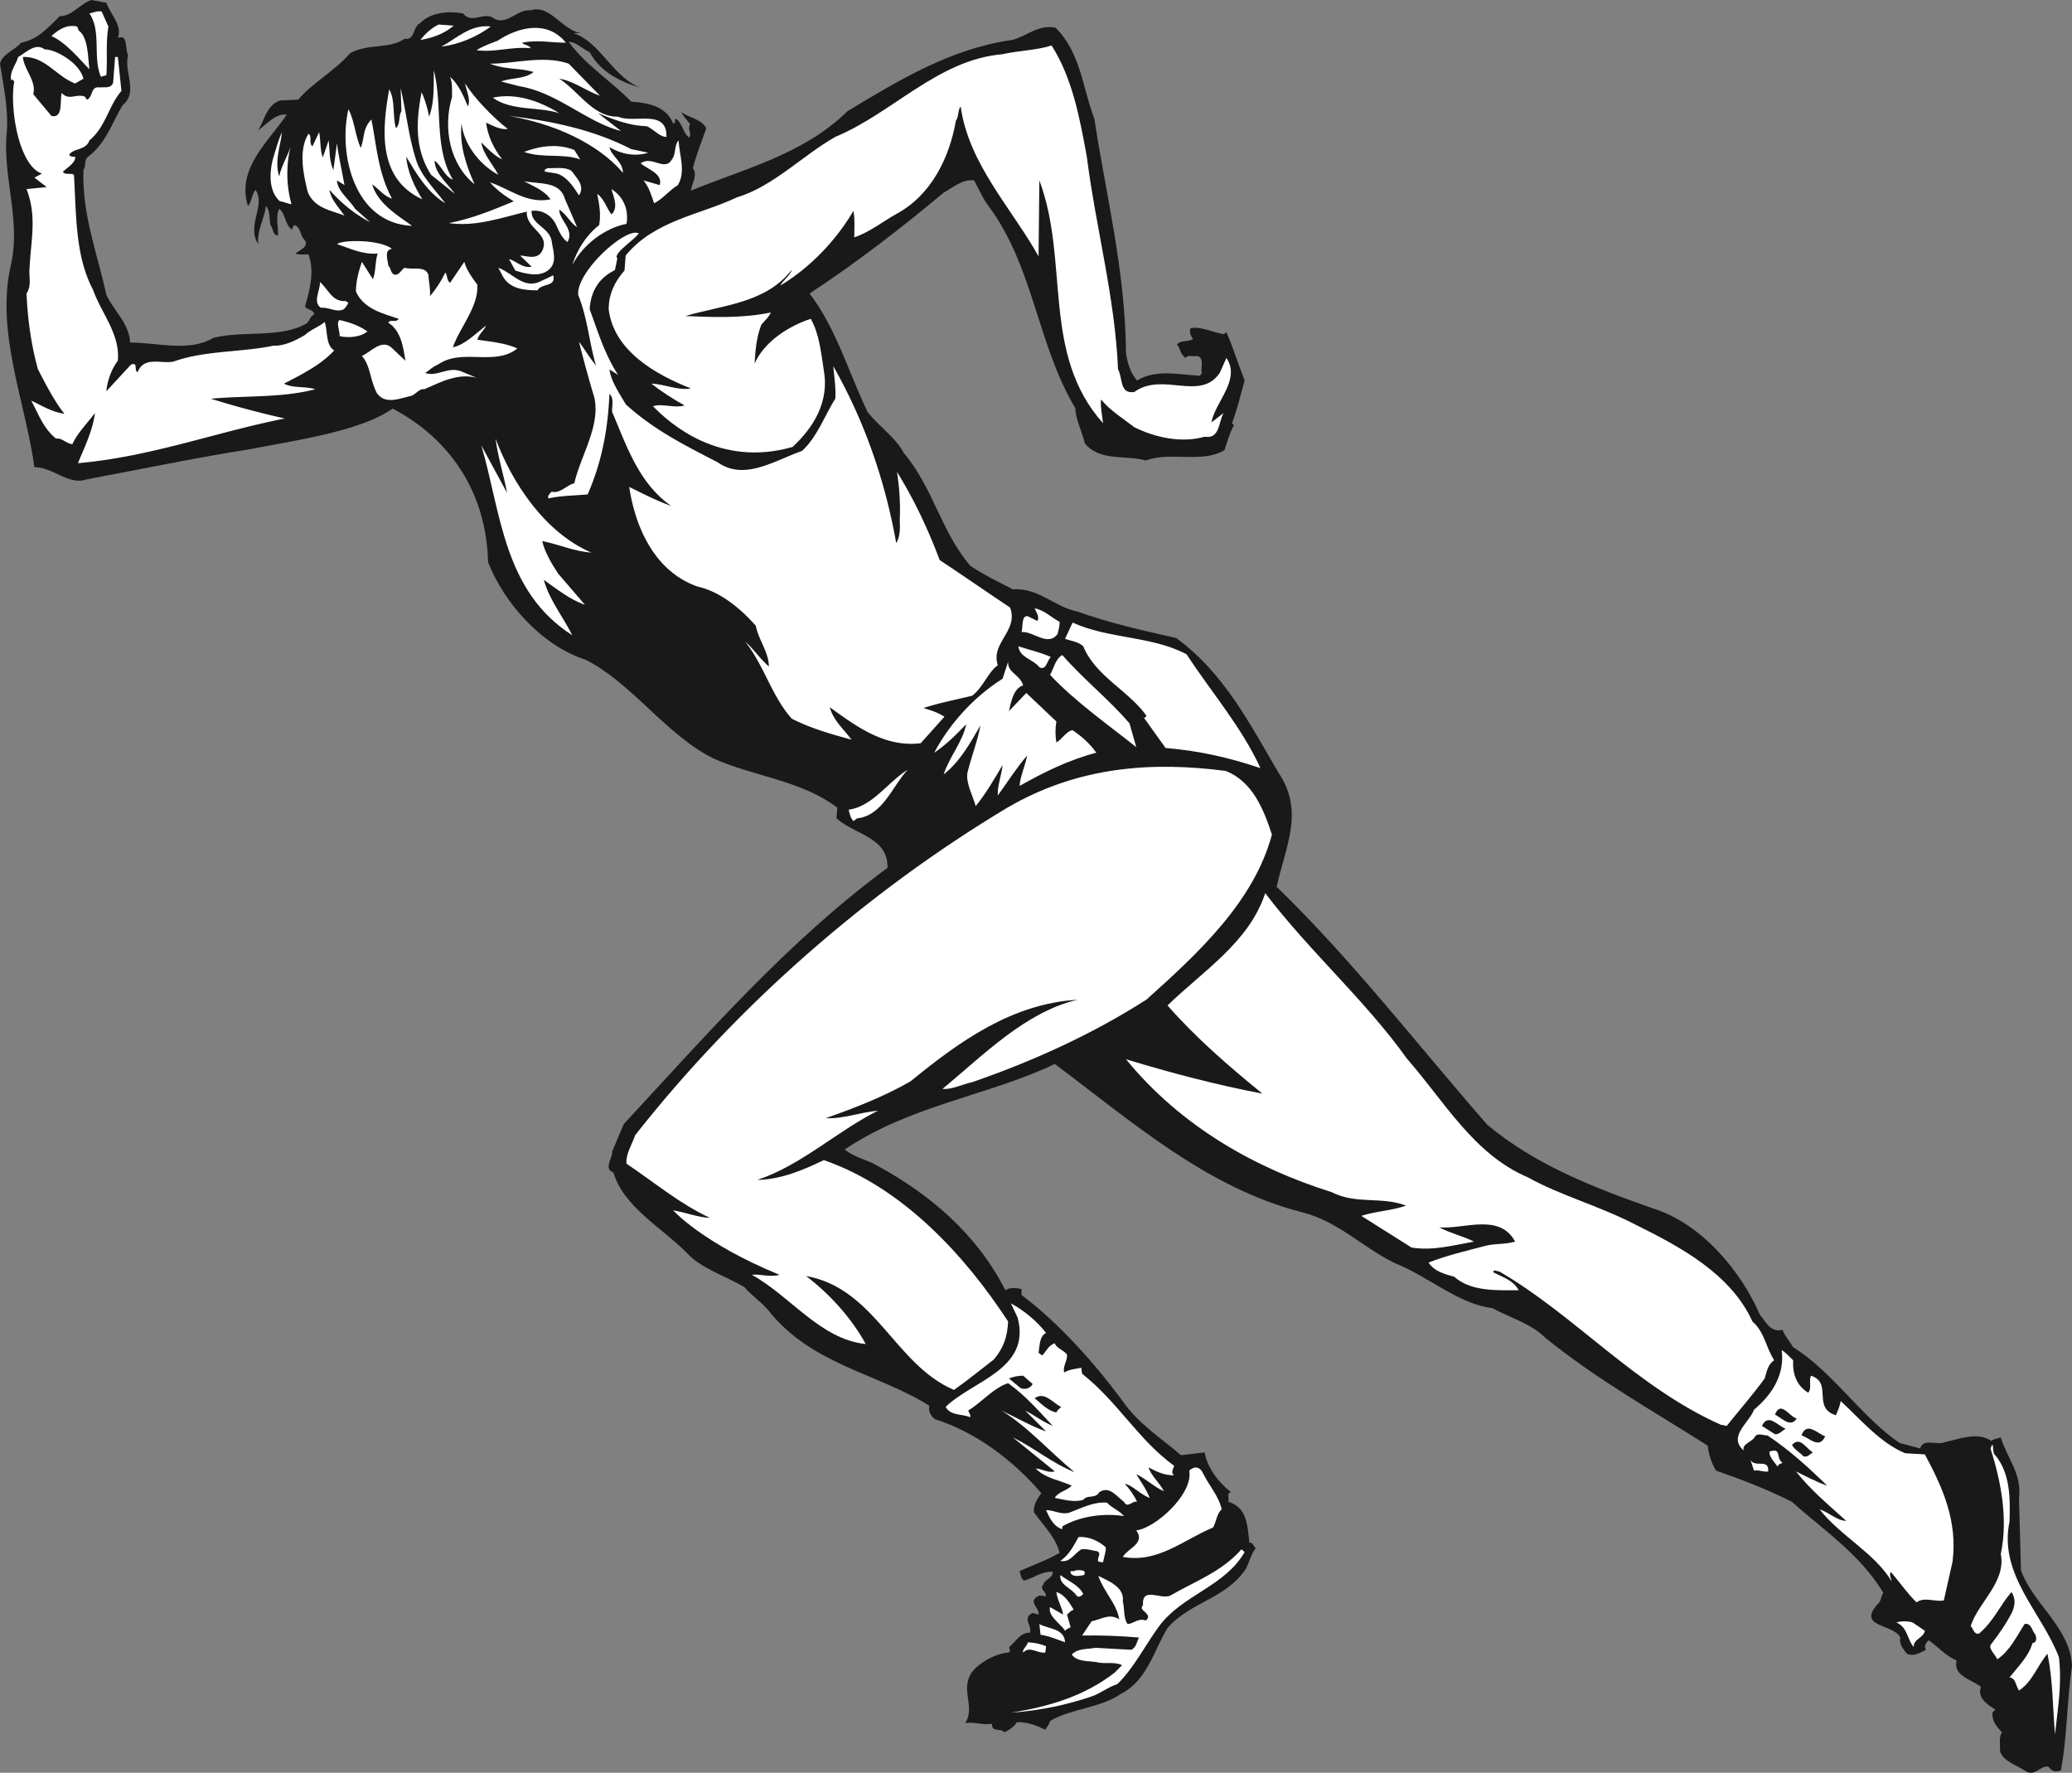
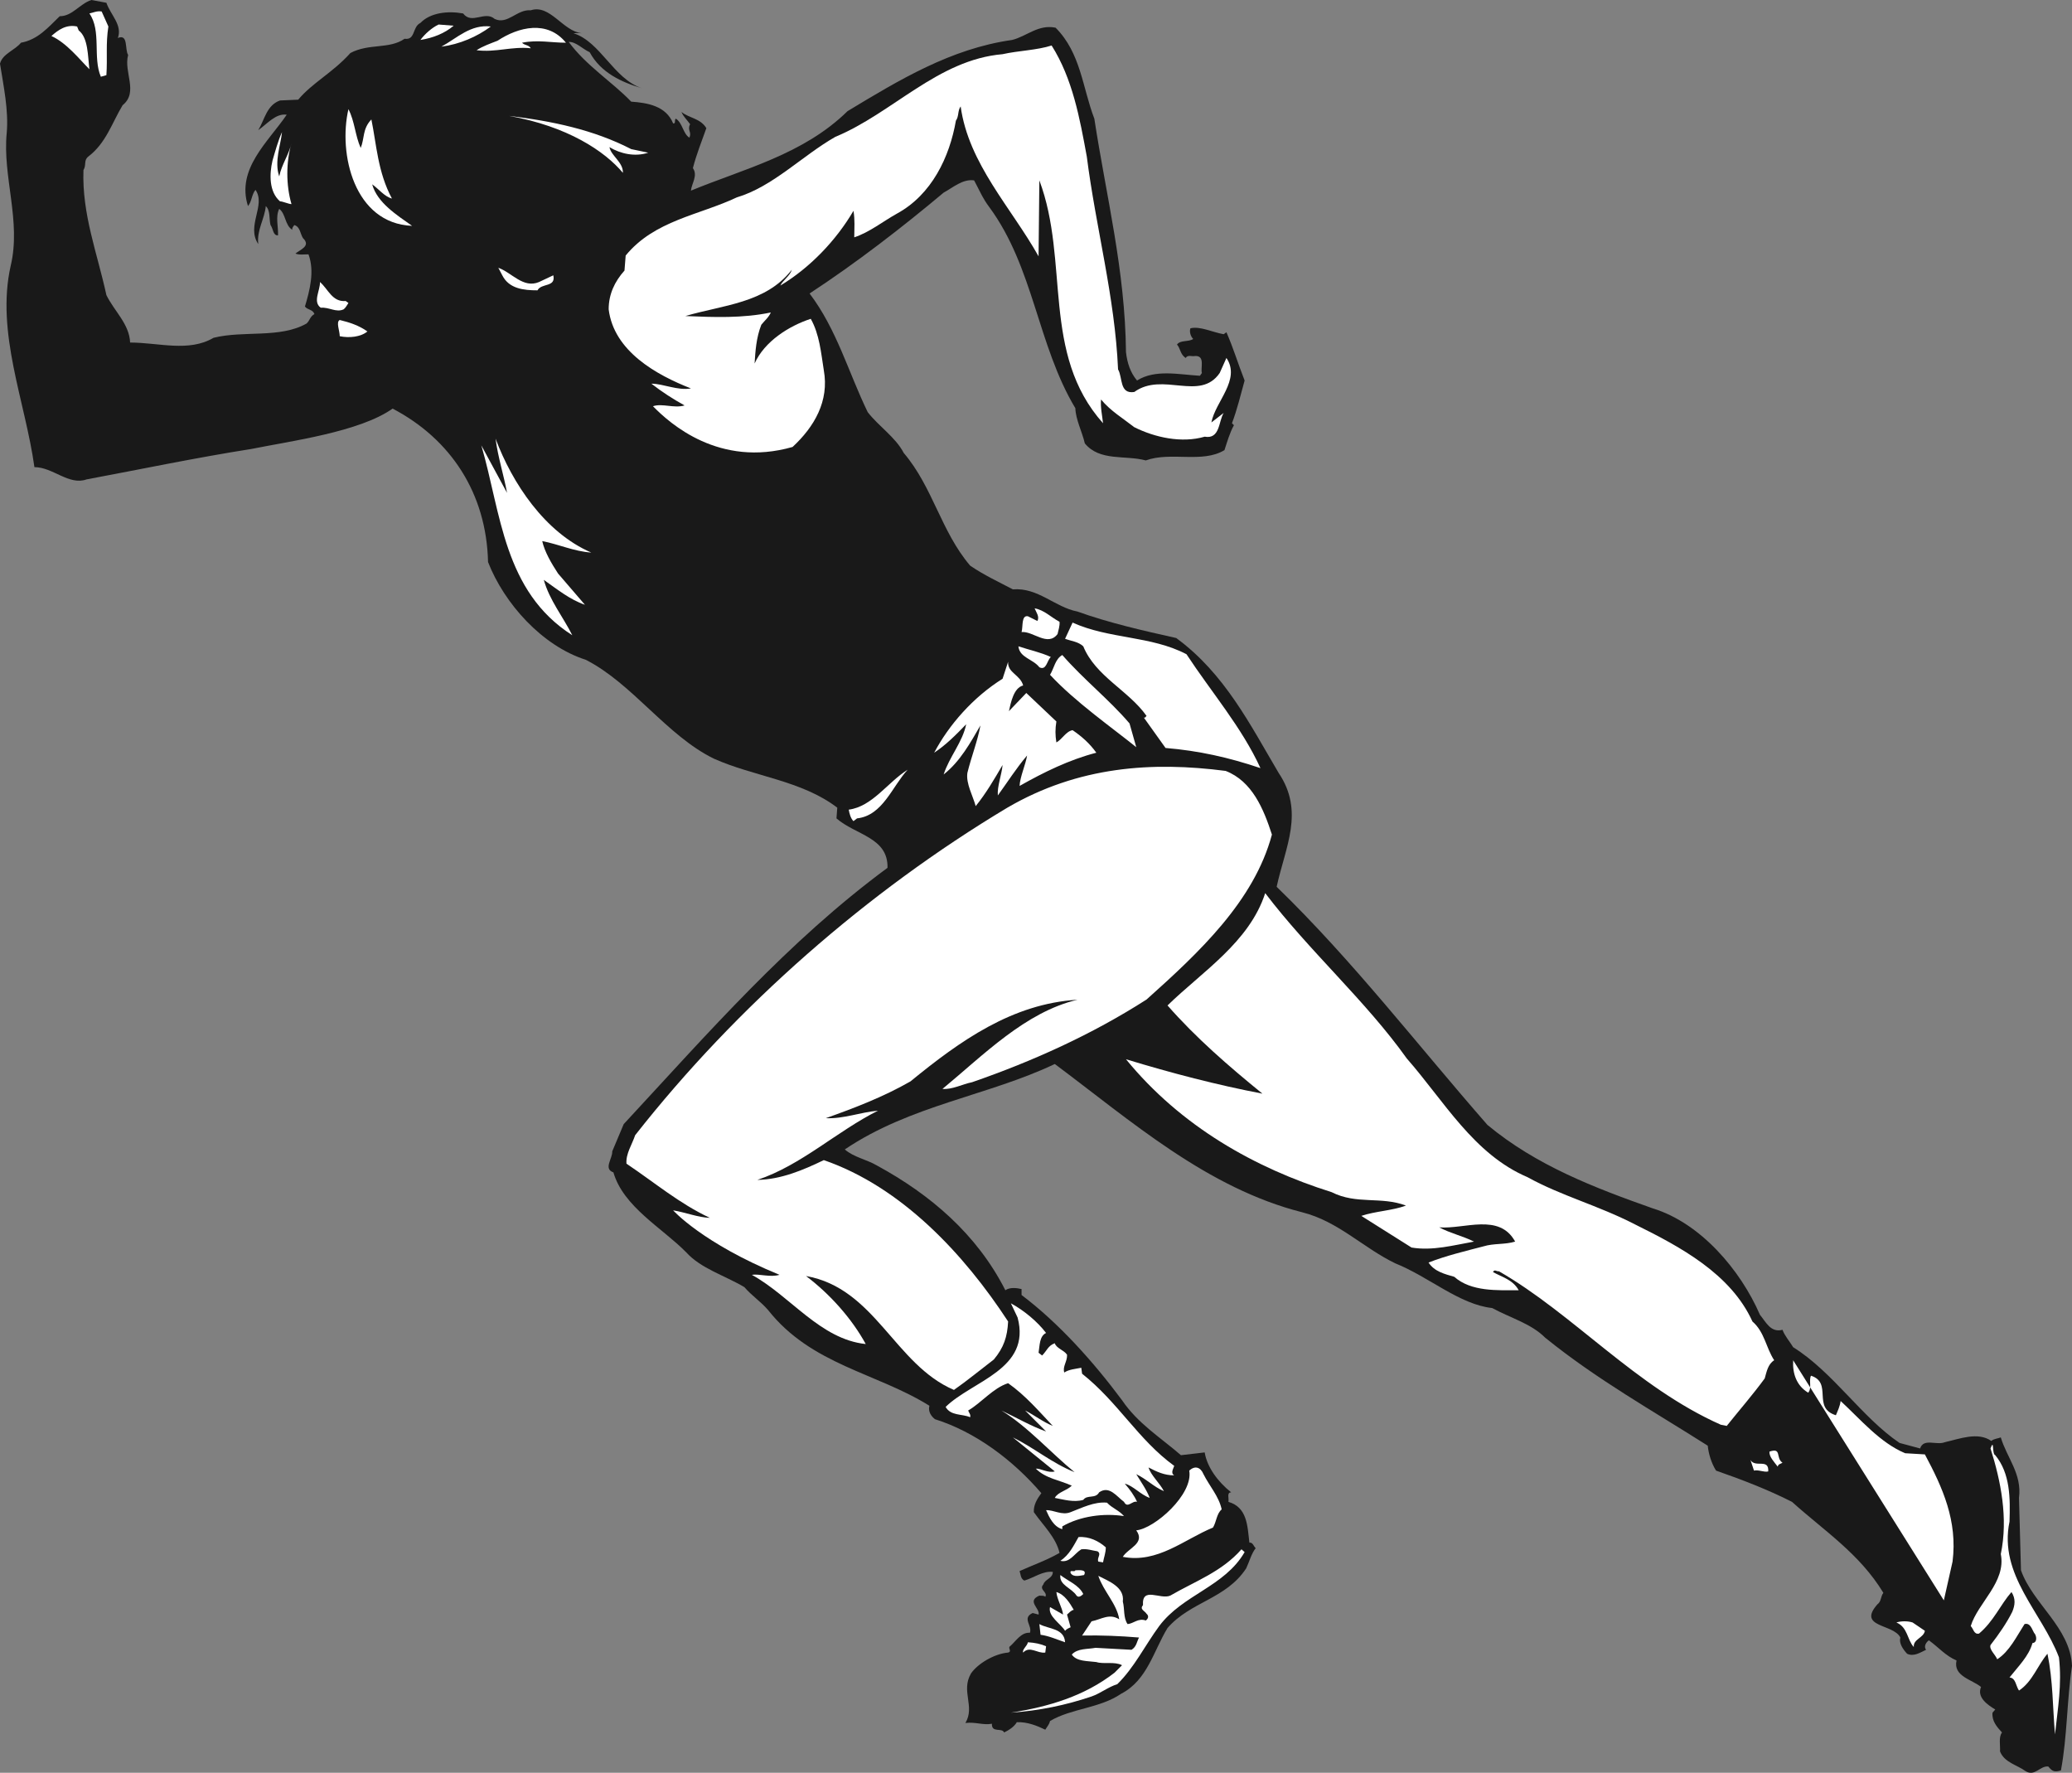
<svg xmlns="http://www.w3.org/2000/svg" width="523.902" height="448.194">
  <rect width="100%" height="100%" fill="#808080" stroke="none" />
  <path fill="#191919" d="M99.27 103.3c-8.301 5.9-25.77 8.2-35.668 10.2-14 2.2-27.801 5.102-41.7 7.7-4.5 1.6-8.5-3.098-13.199-3.098-2.3-16.602-9.8-34-6-50.903 2.7-11.297-2.101-22.597-1-33.597.5-5.7-.8-11.801-1.703-17.5.602-2.5 3.8-3.403 5.3-5.301C9.603 10 12.103 7 15.103 4.1c3.199 0 5-3.101 8-4.101l3.8.7c1 3 4.098 5.6 2.899 8.902C32.5 8.5 31.5 12.5 32.402 13.902c-1.199 4.297 2.7 9.399-1.402 12.7-2.7 4.5-4.2 9.597-8.7 13-1.198 1-.398 2.097-1.198 3.398-.399 11.2 3.5 21 5.8 31.602 2 4.097 5.801 7.3 6 12 7.2 0 14.801 2.5 21.098-1.2 7.602-1.902 16.8.2 23.5-3.601.902-.801.8-1.7 2-2.399-.398-1.203-1.7-1-2.398-1.902 1.199-4 2.5-8.898.898-13.2-1.098 0-2.398.2-3.297-.198 1.2-1 4-1.903 1.899-3.903-.7-1.097-.7-2.898-2.2-3.297-.199.399-.601.598-.5 1.2-1.902-1.2-1.601-4-3.3-5.301-1 2-.2 4.5-.301 6.699-1.301.102-1.2-1.7-1.899-2.598-.402-1.601 0-3.703-1.199-4.8-.3 3.3-2.3 6-1.902 9.597-3.098-4.597 2-9.797-.7-13.699-1 1.2-.898 2.902-1.898 4.102-3-9.403 5.098-16.2 9.797-23.102-2.797-.398-4.898 2.3-7.2 3.902 1.602-2.601 2.102-6.3 5.5-7.5l4.602-.203c3.598-4.297 8.7-6.797 13.2-11.797 4.699-2.5 9.8-.902 13.699-3.601 2.8.398 1.902-3 4-4 2.5-2.602 6.902-3.102 10.8-2.399 2.2 2.899 5.5-.8 8 1.399 3.301 1.5 5.602-2.5 9.102-2.2 4.899-1.601 8.098 5.301 12.899 5.801-.7 0-1.25-.101-2.102 0 6.902 2.2 10.102 11.5 17.3 13.899-5.097-1.5-10.398-3.899-13.198-9.102-1.801-.797-3.5-2.699-5.301-2.597 4.402 6 11 10.097 15.8 15.097 4.2.301 8.801 1.102 10.602 5.5.797.102.2-.898.7-1.199 1.699 1.102 1.8 3.8 3.398 4.8.699-1.398-.598-1.898.199-3.398-.7-1-1.7-1.902-2.2-3.101 2 1.601 4.802 1.601 6.302 4.101-1.2 3.399-2.5 6.598-3.399 10.098 1.297 1.902-.3 3.8-.5 5.7 13.297-5.5 28.399-9.098 39.598-20.098 13.101-7.903 26.101-15.801 41.601-18 3.7-.903 6.598-4 11-3.102 6.399 6.402 6.801 15.2 9.801 23 3 19.602 7.797 38.3 8 59 .297 2.7 1.098 5.2 2.797 7.2 4.602-2.9 10.602-1.5 15.902-1.2l.5-.7c-.402-1.198.899-4.398-1.699-4.3-.8.2-1.902-.398-2.402.5-1.399-.898-1.301-2.398-2.2-3.398.899-1.2 2.899-.602 4.102-1.403-.703-.699-1-1.898-.703-2.699 2.402-.598 5.602 1 8.402 1.5l.7-.5c1.8 4.102 2.8 7.602 4.601 12.2-1 3.6-1.902 7.402-3.203 10.8l.5.5c-1.098 2-1.7 4.2-2.398 6.3-5.602 3.4-13.5.302-19.899 2.602-5.203-1.402-11.601.297-15.402-4.3-.7-3-2.301-6-2.399-8.903-9.601-16-10.5-35.597-21.8-50.898-1.602-2.102-2.602-4.5-3.801-6.7-2.899-.402-5.301 1.801-7.7 3.098-10.5 8.801-22 17.703-33.898 25.5 6.899 9.102 9.797 19.903 14.7 30 2.699 3.5 7.097 6.403 9.097 10.301 7.402 8.7 9.402 19.8 16.8 28.5 3.5 2.402 7.2 4.102 10.802 6 6.398-.5 10.601 4.5 16.3 5.602 8.098 2.898 16.5 4.8 25 6.699 12.301 9 18.801 22.101 25.899 34.101 6.601 9.797 1.699 18.7-.5 28.797 19.3 18.703 35.699 40.102 53.3 60.203 12.399 10.297 27.102 15.899 41.801 21.098 12.098 3.7 22.2 15.602 27.098 26.902 1.5 1.797 2.703 4.598 5.703 3.797.598 1.602 1.797 2.903 2.7 4.403 10.097 6.3 17.3 17.699 26.898 24.199l5.199 1.398c.902-2.699 4.102-.699 6.3-1.597 3.602-.801 8.302-2.7 11.7-.301.703-.602 1.703-.602 2.402-.899 1.5 5.098 5.399 9.2 4.598 15.297L511 397c3 8.5 12.5 14.5 12.902 24.2-1.3 8.6-1.199 17.902-2.8 26.402-1.7.5-2.2.199-3.2-1-2.101-.2-3.402 2.597-5.699 1.199-2.203-1.602-5.402-2.2-6.5-5 .098-1.602-.402-3.602.5-4.801-1.3-1.398-2.601-2.898-2.402-5l.699-.8c-2-1.2-4.7-3.098-3.598-5.7-2.3-1.898-7.101-2.7-6.199-6.7-2.8-1.198-4.5-3.3-7-5.1-.8.6-1.3 1.6-.703 2.402-1.5.699-3.098 1.8-4.797 1-1.101-1.2-2.101-2.7-1.703-4.102-1.7-3.5-11-2.5-5.797-8.398 1-.7.797-2 1.5-2.903-6-9.898-15-15.699-23.101-23-6.102-3.097-12.602-5.597-19.2-7.898-1.199-1.899-1.902-4.301-2.101-6.301-14-8.898-28-16.7-41.098-27.3-3.601-3.598-8.601-4.9-13.402-7.5-8.301-.9-16-7.9-24.5-11.298-8.098-3.902-14.399-10.601-23.5-12.902-24.098-6.098-43.301-23.098-62.598-37.5-16.8 8-36.5 10.402-53.101 21.602 2.3 2 5.5 2.5 8.199 4.097C235.203 302 247 312 254.203 326.2c1.098-.797 2.899-.597 4.098-.297v1.5c9.402 7.098 18.101 16.797 25.402 26.598 4 5.902 9.7 9.402 14.899 13.902l6-.703c.601 3.703 3.3 7.403 6.699 10.102-1.2 0-.5 1.5-.7 2.398 4.801 1.403 4.801 6.102 5.301 10.301.899-.098 1.098 1 1.598 1.402-1.098 1.399-1.598 3.399-2.398 5.098-5.102 7.8-14.102 8.402-19.899 15.102-3.5 5.699-5.101 13.199-11.703 16.597-5.398 3.703-12.598 3.703-18 6.903-.2.898-.797 1.5-1.2 2.199-2.097-1-4.5-2-7.198-1.899-.7 1.2-2 2-3.2 2.598-.601-1.3-3.199.2-3.101-2.2-2.301.4-4.098-.5-6.7-.198 2.5-4.2-1.199-8 1.399-12.5 1.703-2.5 5.902-5 9.402-5.301 1.098-.301-.199-1.2.5-1.602 1.399-1.199 2.801-3.597 5-3.398.7-1.801-2.101-3.7.7-5l1.5.398c.398-1.597-3.102-3.398.199-4.797.5.098 1.101-.101 1.5.297.699-1.199-1.7-1.797-.5-3.097.402-1.403 2.402-1.5 2.402-3.2-2.5-.3-4.8 1.5-7.203 2.2-1-.5-.898-1.602-1.2-2.403 3.302-1.5 6.802-2.699 10.102-4.597-.902-3.903-4.101-6.903-6.5-10.301-.101-1.801.801-3.301 1.899-4.801-7.2-8.398-16.7-15.5-26.899-18.7-.902-.698-1.8-1.898-1.402-3.398-13.5-8.402-29.797-10.3-40.797-24.203-1.902-2.199-4.101-3.597-6-5.797-5.101-3-11-4.703-14.703-8.8-6-6.102-15.898-11.5-18.398-20.2-2.602-.902-.2-3.5-.301-5.3 1-2.301 1.902-4.602 2.902-6.903 21.598-23.297 41.5-46.199 66.7-64.797.199-7.703-8.102-8.3-12.903-12.5l.203-2.703c-9-6.898-21.203-7.898-31.203-12.398-11.898-5.801-20.598-19-32.398-25-11-3.5-20.602-14.2-24.7-24.7C123 124.7 113.97 111 99.27 103.302" />
  <path fill="#fff" d="M27.402 6.7c-.699 4.5-.199 7.8-.5 12.3l-1.402.402c-2.098-4.902.203-11.601-2.898-16 1-.203 1.898-.703 3.101-.5l1.7 3.797m87.3-.199c-2.203 1.902-5.203 3.102-8.402 3.602 1.101-1.5 2.902-3.102 4.601-3.903l3.801.301M19.902 7.7c2.399 1.8 2.301 6.5 2.7 9.8C20 14.902 16.902 10.902 13 9.102c1.703-1.5 3.703-3 6.5-2.403l.402 1m104.2-.999c-3.5 2.6-7.899 4.5-12.5 5.1 4-2.198 7.398-5.698 12.5-5.1m19 4.1c-3.801 0-7.102-.8-11.102 0 .602.7 1.703.5 2.203 1.4-4.902-.5-8.8 1.1-13.703.5 1.5-1 3.5-1.7 5.3-2.4 5.302-3.5 12.602-5.3 17.302.5m15.101 53.802c7.297-8.903 18.598-10.2 28.098-14.7 9.101-2.703 16.5-10.5 24.902-15.3 14.5-6 25.899-19.5 42.297-20.903 4-.898 8.703-1 12.402-2.199 5.301 8.402 7.098 18.3 8.899 28.102 2.3 18.097 7.101 35.398 7.902 53.8 1.2 2 .297 6.297 4.098 5.7 7.199-5.2 16.601 2.5 21.601-4.801l1.7-3.801c3.699 5.5-2.801 11-3.801 16.3l3.101-2.398c-1.3 2.098-.902 6.7-4.8 6-5.801 1.7-12.602.2-17.801-2.402-2.801-2.2-6-4.098-8.399-7-.199 1.902.301 4.102.5 6-15.699-17.598-8.402-40.898-16.101-61.398l-.2 19.199c-6.898-12.301-17.699-23.399-19.699-37.899-.8 1.098-.402 2.5-1.199 3.598-1.601 9.2-6.101 18.7-14.902 23.5-3.598 2-6.899 4.7-10.801 6 0-2.5.203-4.3-.2-6.7-4.398 7.5-11 14.4-18.5 18.9.7-1.4 2.5-2.5 2.903-4-6.601 8.5-17.5 8.902-26.902 11.702 7.199.297 14.402.598 21.601-.902-.5 1.2-1.601 2.102-2.402 3.102-1.297 3.3-1.5 6.699-1.7 9.8 2.5-5.601 8.7-9.5 14.2-11.3 2.203 3.898 2.602 8.597 3.3 13 1.403 7.8-2.398 14.3-7.898 19.398-18.55 5.3-31.05-5.95-35.3-10.3 2.398-.798 5.3.6 8-.2-2.899-1.598-5.7-3.398-8.399-5.5 3 0 6.598 1.8 10 1.2-8.703-3.4-19.5-9.4-20.8-20 0-3.798 1.5-7 4-9.798l.3-3.8" />
-   <path fill="#fff" d="M155.477 68.3c-3.7 1.802-6.075 4.9-6.375 9.9 2.101 5.702 3.8 11.402 7.199 16.6l-2.2-1.398c.399 3 2.5 6 4.102 8.797 7.098 6.5 15.2 10.5 23.297 14.703 6.703 4.7 14.203-.402 21.3-2.902 3.802-3.5 5.7-8.898 8.403-13.2.2-2.898-.3-5.5-.5-8.198 7.797 13.699 13.098 28.8 15.899 44.699 1-1.602 1-3.7.898-5.801.203-4.2-.098-8.3-.7-12.2 4.403 7.102 7.903 14.602 10.802 22.302 5.601 3.699 11.8 8 17.8 12 2.2 5.898-5 8.898-3.101 14.597-2.301 1.5-3.801 5.703-6.5 7.703-4.098 1-8.301 1.797-12.301 3.098 1.8.602 3.203.902 5.3 2.2l-6 6.702c-9 1.098-16.097-4.101-23-9.101.903 3.3 3.403 5.398 5.5 8.199-5.198-1.398-10.398-2.898-15.097-5.3-5.101-5.7-7-13.5-11.8-19.5 2.097 1.8 3.699 4.3 6 6.3 0-3.598-2.602-6.7-3.301-10.3-4-4.5-9-8.598-14.7-9.9-10.601-3.698-15.699-14.5-17.3-25.198 3.601 1.8 7.398 3.699 10.601 4.8-8.203-5.703-11.3-15.3-14.902-23.703-.2-1.199.601-3.5-.7-4.597-.398 8.5-1.699 16.597-5.5 25.398-3.3.3-6.699.3-9.898 1-.402-.5.297-1.2.797-1.7 2.102.602 4-1.8 5.703-2.1 1.7-7.2 6.598-14.4 5.098-21.598-1.399-4.7-2.7-9.403-3.899-14.2 1.5 2 2.7 4.098 4.301 6-1.703-5.601-2.101-11.902-4.5-17.8C145.602 68.8 158.227 57.3 161.5 59c-.898 1.5-6.7 5.2-5.398 6.3l-.625 3M21.102 19.902 19 21.102c-4.797-1.801-7.598-6.903-13.2-6.7C6 17.5 9.3 20.5 8.403 23.801L13 29.3c3 .699 2.102-3.7 2.602-5.801 1.898 2.102 3.699 0 6 1-.102.3.3.5.5.7 1.5-1 .8-3.4 3.101-3.098 1.297-.102 2.899.3 3.399-1.2l.5-6.5h.699L30.703 23c-3.3 3.8-3.902 9-8.101 12.5-.899 2.602-4 1.902-5.102 3.602.3.597.902.5 1.5.5.203 1.5-2 2.8-3.098 3.8.598 1 2 .2 2.801.797.598 10.102.297 20.5 4.797 29 2.102 6 6.902 11.203 6.3 18-1.597 2.102-2.698 5.102-2.898 7.703l6.2-6.703c1.898-.797.699 1.5 1.699 1.903 1.601-4.2 6.199-2 9.101-2.7 7.801-2.8 17-2.3 25.2-4 2.8.098 5.601-1.3 8-2.703 1.5-1.398 3.601-2.097 5-3.297.8 2.399.199 5.797 2.398 7.2C81.102 92.3 76.203 94.699 71.8 97c2.302 1.2 5.403.602 7.903 1.402-8.203 2.2-17.601 1.598-26.402 2.399a234.196 234.196 0 0 0 18.699 5c-17.598 3.5-33.898 9.699-52.297 11.3C21.403 113 23.5 108.7 24 104.403c-1.797 2.5-4.398 5-5.7 7.899-1.5-.102-2.698-1.7-4.097-1.399-3.203-2.5-4.5-6.3-6.3-9.601 3 1.398 5.3 2.898 8.398 3.3-3-3.5-6.899-11.8-6.7-11.199C7.903 87.2 7 80.902 6.704 74.2c1.399-2.097.5-4.199.797-6.797.3-6.601 1.902-12.703-.797-19.601l5.098-.5-3.098-2.399 1.899-1c-6-2.101-8.2-17-7-23.3-.2-.102-.5-.903-.7-.2-.699-1.902 1.098-4 1.7-6C6.602 13.301 9 10.7 11.3 12.5c2.601-.098 8.8 3.3 9.8 7.402m122.7-3.8 7.903 8.097c-3.5-1.199-6.8-3.797-10.3-4.297 5 3.2 8.5 9.7 14.898 9.598 4 1.8 12.402-2.098 12.199 5.102-1.598.097-3.297-2-5-2.7-4.2-.101-8.2-1.601-12.297-3.3l5.797 4.5C148.5 31 140.8 23.3 131.3 21.8l-4.597-1.2c2.7-1 6.098-.601 8.2-2.402-3.7-1.097-7-.5-11-2.097 6.3 0 13.5-2.2 19.898 0M114.5 45.402c-1.898-.601-2.898-3.5-4.598-4.8 0 3.199 3.2 5.699 5.098 8.398l-6-4.8c-4.2-6.598-3.797-13.598-2.398-20.9.898 2 1.5 4.102 1.898 6.2 1.402-3.898 1.102-7.5 1.203-11.7 2.297 9.102-.101 19.4 4.797 27.602" />
-   <path fill="#fff" d="M118.3 26.902c.802-1.8-.398-3.902-.698-5.8 2.199 3.5 6.898 8.5 10.8 11.5-1.699.3-3.8-.801-5.5-1.602.399 3.2 1.899 6.602 4.098 9.3-2-.898-3.598-2.6-5.297-4.3.399 2.902 2.899 5.5 4.297 8.2-5-2.7-8.797-8-9.297-13-.601 5.5 1.2 10.702 3.297 15.402-6.2-5-8.098-14.102-5.7-22.102 0-1.8.102-3.598-.5-5.098 2.2 2 3.403 4.797 4.5 7.5m-13.198 13.2c1.199 4.199 4.699 7.597 7.5 11.3-4.602-2.8-7.301-7.5-9.899-11.8.297 3.699 2 7.5 4.098 10.8-11.598-5.3-10.098-18.203-8.399-27.8 1.598 2.597.801 6.699 1.7 9.8 1.199-1 .601-3 1.398-4.3l-.2-5.801c1.403 5.898 2 12.101 3.802 17.8m36.3-11.499c-5.5-1.7-12.101-.5-16.8-3.903 5.898-1.297 11.898.903 16.8 3.903" />
  <path fill="#fff" d="M91.203 37.402c1-2.402.399-4.8 2.7-7.203 1.3 6.301 1.597 13.301 5.199 20-1.899-.5-3.301-2.398-5-3.597 1.3 4.699 6.3 7.8 10.101 10.5C89.5 56.5 85.5 38.8 88.102 27.602c1.601 3.097 1.699 6.699 3.101 9.8m68.399.298 4.3.902c-3.3 1.097-7 .3-9.8-1.403.398 2.203 3.5 3.801 3.398 6.5-4.598-5.5-14.023-11.773-28.797-14.398 10.899 1.3 21.399 3.5 30.899 8.398m-89 6.903c.601-3 2.398-5.403 3.101-8.403-1.402 4.801-1.402 10.602 0 15.403-.703 0-2.203-.7-2.902-.7C68 48.5 68.1 44 68.902 40.602c.7-2.403 1.399-5 2.399-7.2-.301 3.2-2 7.399-.7 11.2" />
-   <path fill="#fff" d="M81.602 39.8c.5-1.398 1-2.8 1.5-4.3.3 2.5.101 5.2 1.199 7.5l.902-6.8c.297 2.902 1.297 7.1 1.899 10.6l-1.899-1.198c.098 2.699 3.098 4.8 4.598 7.199l3.8 3.398c-3.8-2-7.3-4.797-10.3-8.199.3 2.3 2.3 4.402 3.8 6.5-3.398-1.3-7.699-1.898-9.3-6-1.098-4.398-2.399-10.5.199-14.7 1 .602 0 2.4 1 3.2l1.703-3.598c.399 2.098.2 4.5.899 6.399m90-4.301c.101 3.602 1.898 7.8-.2 11.3-2.3 1.4-3.699 3.4-6 4.602-.699-2-1.3-4.101-2.699-5.8l4.098 1.199c.902-2.899-3.098-4-4.801-5.5 2.8-2.102 6.102 2.199 7.902-1 1.098-1.399.5-3.602 1.7-4.801m-26.399 2.402 1.5 2.399c-4.402-1.602-9.5-.2-14.203-1.899 4.3-1.601 8.602-2.101 12.703-.5M144.5 43.2c1.3 1.8 3.5 3.8 1.902 6.202-1.3-2-2.902-4.601-5.5-5.5l-3.101-.5c-.301-.703.3-.601.699-.902 2 .102 4.3-.398 6 .7m-1.7 7 3.102 7.202c-1.5-.8-2.699-3.3-4.5-4.402 0 2.7 3.899 5 2.098 8.2-1.5-1-2.297-3.098-3.098-4.798-1.3-2.203-3.5-3.402-6-3.101C134.203 56.8 139 57.5 139.5 61c.3 2.402 1.602 5.5-1 7.402-2.297 1.7-5.7.797-8.2 0l-1.597-2.902c1.5.3 3.598 2.5 5.7 1.902l-2.903-2.8c1.5 0 4.3 1.3 5.602-1.2 2.101-4.402-4.2-5.5-3.899-9.902-6.3 1.5-12.902 3.902-19.703 2.902 5.8-1.101 11.102-3.3 16.402-5.5-2.101-1.3-4.199-2.703-6-4.8 5.098 1.699 9.301 5.5 15.301 4.3-1.703-2.402-4.402-3.3-6.703-4.601 3.703.8 9-.102 10.3 4.398m15.602 6.403c-5.3 1-10.902 5.097-13.699 10.398 1.2-3.8 3.399-7.398 6.797-10.098.5-2.703 0-5.402-.5-7.902 1.8 1.3 2.3 3.5 3.602 5.2 1.8-1.598.601-4.298 0-6.4 5.125 3.25 3.8 8.802 3.8 8.802m-59.3 6.3c-2.102.297-1 3-.899 4.297.7.602.5 1.703 1.399 2.203 1.3.399 1.898-1.3 2.699-1.703 1.902.602 5.101-.597 6 1.703.101 1.797.601 3.797.402 5.5 1.598-1.902 2.899-3.902 3.899-6 .601.797.3 2 1.199 2.598l3.601-5.3c.598 2.202 2 4 3.301 5.8.297 5.602-4.402 10.7-6.203 15.8 3-.6 5.703-3.398 8.402-5.5-.5 1.302-1.902 2.2-2.199 3.602 3.5.5 7.098.797 10.098 2.2-5.7 4.597-14-.2-20.098 4.097-1.203.403-2.101 1.403-3.203 2.102 3.203 1.101 6-2 9.602-.2L120.5 95.5c-4.7-1.2-8.898 1-13.2 2.902-1.398-.203-2.198 1.399-3.398 1.7-2.8.574-6.425 2.324-8.601-.7C93.5 96 93.703 92.402 91.5 90c2.102-.898 4.902-4.3 7.402-2.2l3.598 3.4c-.5-3.298-1.098-7.598-4.297-9.598.297-1 2 .097 2.598-1-3.899-1.301-8.899-2.5-10.801-6.903 0-2.699.703-5.097 1.5-7.5l2.8 4.403c.802-2.102.5-4.5 1.2-6.5-3.898.3-7-1.301-10.297-2.403 1.524-1.148 10.899-1.148 13.899 1.203" />
  <path fill="#fff" d="m136.3 71.3 3.602-1.698c.7 3.097-3 1.898-4 3.8-3.5 0-7.199-.402-8.902-3.8l-1-1.903c3.402 1.203 6.3 5.301 10.3 3.602m-48.898 4.801.7.5c-.399.597-.7 1.199-1.2 1.597-1.902.903-3.699-.597-5.8-.398-2.102-1.5-.102-4.399-.2-6.5 2.098 1.8 3.098 5.101 6.5 4.8m5.5 7.699c-1.699 1.4-4.601 1.7-7 1.2 0-1.398-1-3.598 0-4.098 2.5.598 4.899 1.399 7 2.899M149.5 139.7c-4.398-.298-8.2-2.098-12.398-2.9.601 2.7 2.3 5.602 4 8.2l6.8 7.902c-3.8-1.3-7-3.902-10.402-6.3 1.402 5.097 4.902 9.398 7.203 14-17.402-11.102-18-30.903-23-48l6.5 12c-.8-4.403-2.3-9-2.902-13.7 4.199 11.2 12.402 23.7 24.199 28.797M267.902 157.2c.098 1.1-.3 2.1-.5 3.1-2.5 3.302-6.199-.8-9.101-.5.402-1.398-.098-4.3 1.601-4l2.399 1.2c.601-1.098-.301-2.2-.7-3.2 2.399.4 4.2 2.302 6.301 3.4M300 165.402c6.3 9.598 14 18.5 18.703 28.797-8-2.699-15.601-4.398-24-5.097l-5.5-7.7c.399.2.5-.3.7-.402-4.5-6.398-12.903-10-16-17.598-1.301-1.203-3-1.3-4.602-1.902l1.902-4.098c9.297 4.2 19.797 3.297 28.797 8m-34.297.7c-1 .898-1.101 3.5-2.902 2.597-1.598-2.097-5-2.398-5.301-5.297 2.703.899 5.602 1.5 8.203 2.7m2.899-.5c5.398 6.199 11.898 11.3 17 17.3l1.699 6c-6.2-5-15.5-11.5-21.801-18.3 1-1.602 1.3-4 3.102-5m-9.899 7.698c-2.402.602-3.101 4.302-3.601 6.5l4.398-4.6 7.602 7.202c-.301 1.899-.301 3.399 0 5.297 1.5-.797 2.398-2.797 4.101-3.097 2.2 1.5 4.297 3.3 6 5.699-6.902 1.8-13.203 4.898-19.402 8.398.101-2.297 1.5-5.297 1.902-7.699-2.8 3.3-5 6.8-7.402 10.102-.2-2.301 1-5.301 1.199-7.7-2.098 3.598-4.2 7.2-6.797 10.399-.703-2.602-2.5-5.7-2.101-8.399 1-4.101 2.601-8.101 3.3-12-2.5 4.297-5.101 9.098-9.3 12.399 1.398-4.399 4.8-8.2 5.699-12.7-2.598 2.7-5.2 5.301-8.098 7.2 3.7-7 9.797-14 17.297-18.7l1.402-4.3c-.199 2.8 3.098 3.3 3.801 6M321.602 211c-4.5 16.8-18.399 29.8-31.7 41.7-13.902 8.902-28.8 15.6-44.101 20.902-2.5.5-5 1.898-7.5 1.699 10.3-8.5 20.949-19.45 34.152-22.551-16.5 1-29.652 10.352-42.25 20.652-6.8 3.899-14.101 6.7-21.402 9.297 4.5.203 8.699-1.5 13.199-1.898-10.398 5.199-19.398 13.8-30.5 17.5 6-.102 11.602-2.5 16.8-5 19.7 6.8 35.5 23.8 46.602 40.8-.199 3.899-1.101 6.598-3.601 9.598-3.399 2.602-6.801 5.403-10.098 7.703-15-6.402-19.902-25.703-37.402-28.8 6.101 4.597 11.601 10.8 15.101 17.199-11.5-1.2-19-12.102-28.8-17.5 1.898-.301 4.601.699 7 0-19.5-8-26.899-16.301-26.899-16.301 3.098.5 6.297 1.8 9.297 1.902-7.7-3.601-13.797-8.8-21.098-13.703-.199-2.5 1.399-4.797 2.2-7.199 25.699-32.7 58.699-61.598 94.101-82.8 18-10.5 36.7-11.7 55.2-9.298 6.699 2.598 9.597 9.598 11.699 16.098m-104.899-4.098-.902.7c-.7-.7-1-1.801-1.2-2.903 6-.797 9.801-6.898 14.899-10.097-3.898 4.199-6.297 11.597-12.797 12.3" />
-   <path fill="#fff" d="M319.902 225.8c11.098 14.602 25.399 27.2 35.801 41.802 9.399 10.699 16.899 24.199 30.5 30 8.7 4.8 17.797 7.097 27.297 12 11.3 5.597 24.102 12.398 29.602 24.5 3.101 2.699 3.398 6.597 5.5 9.8-1.602 1-1.899 2.899-2.399 4.598-3 4.102-6.402 8-9.601 12l-1.5-.3c-21.399-9.5-37.301-28-56.102-38.798-.598.098-1.098-.601-1.5.2 2.3 1.3 5 1.898 6.5 4.597-5.398 0-12 .403-16.297-3.398-2.402-.7-5-1.301-6.5-3.602 4.297-1.699 9.297-2.898 13.899-4.097 2.601-.801 5.398-.403 8-1.2-4-7.3-12.801-3.101-19.2-3.601 2.801 1.5 6 2.199 8.801 3.601-5.101.899-10.5 2.399-15.8 1.5l-12.7-8c3.598-1.203 7.7-1.3 11.297-2.601-6.297-2.399-12.5-.2-18.797-3.399-19.402-6.101-38.101-16.601-52-33.601 11.5 3.5 23 6.5 34.5 8.699-8.601-7-16.8-14.098-24-22.3 8.7-8.5 20.7-16 24.7-28.4M264.5 337c-1.7.8-1.598 3.2-1.898 5l.898.7c1.203-1.2 1.5-2.5 3.203-3.098.399 1.3 2.297 1.699 3.098 2.898.101 1.7-1.2 3-.7 4.5 1.2-.8 2.801-.898 4.301-1.2l.2 1.5c9.101 7.2 14.199 16.7 23.3 23.302-.199.699-1 1.8 0 2.398-2.5 0-4.402-.898-6.5-2 .598 2 2.801 3.902 3.899 6-2.598-1.098-4.301-3-7-4.3 1.199 2 2.601 3.902 3.402 6-2.3-.798-4.203-3.098-6.3-3.598 1.3 1.5 2.398 3 3.097 4.597-1.2-.398-2.398 1.801-3.297 0-1.902-1.398-3.703-4.199-6.3-2.398-.903 1.699-3 .5-4 1.898-2.403.703-5-.097-7.2-.5.797-1.5 3-1.797 4.297-3.097-3.098-1.403-6.598-1.801-9.098-4.301 1.2-.102 3.098 1.199 4.801.699l-10.601-8.598c5.5 2.7 9.699 6.399 15.601 8.797-5.902-4.797-11.8-11.5-18.5-15.597 3.797 1.8 7.598 4 11.297 5.3l-5.297-5.3c2.399 1.199 4.5 2.898 7 3.898-3.5-3.7-6.902-7.7-11.3-10.8-3.801 1.202-6.801 5-10.102 6.902.199.597.699 1 .5 1.699-2.098-.899-4.899-.301-6.2-2.602 6.7-6.597 21.7-9.5 18.2-22.597l-1.7-3.602c3.301 1.8 6.7 4.602 8.899 7.5m188.902 6.902c-.199 3.297.801 6.399 3.801 8.2 1-1.2.098-3 .7-4.301 5.597 1.8.199 8.101 6.3 10 .5-1.2 1-2.2 1.2-3.602 5.097 4.703 9.898 10.5 16.3 13.203l5 .297c4.5 8.403 8.297 16.801 7 27.102l-2.203 9.8c-2.098.5-4.898-1-6.898.5-2.2-2.101-4.301-5.101-6.5-7.699-.5.797.101 1.7.199 2.399-4.301-7.2-13-11.5-18.2-18.2 2.301.7 4.399 2.899 6.7 2.899-4.5-4.098-8.899-7.7-12.7-12.5 2.301 1.102 5.2 2.7 7.899 3.602-4.7-4.602-9.797-9.2-15.098-12.7-1.402 0-2.601-.902-3.402.7-.898 1-3.098 1.597-2.598 3.097-4.101-3.5 1.399-7 2.598-10.297 4.8-4 7.8-9.101 7-15.101 1.203.8 1.8 1.601 2.902 2.601" />
-   <path fill="#191919" d="M261.102 349.902c-.5 1-1.899 1.598-3.102 1l-2.898-2.402c1-.398 2.3-.7 3.601-.7l2.399 2.102m7.198 5.798c-.398.5-1 .8-1.198 1.402-2.102-.403-3.7-2.102-5.5-3.602 2.5-1.8 4.601 1.2 6.699 2.2m185.999 2.902c-1.5 2.398-3.597.097-5.5-1 1.5-3.7 3.7.699 5.5 1m-2.8 2.598c-.898.5-1.598 1.5-2.7 1.402l-3.3-2.102c1.602-3.398 4.102.102 6 .7m10 1.902c-1.5 3.398-4 .398-6-.2 1.3-3.703 4.203-.3 6 .2m-3.098 4.098c-.8.402-1.3 1.3-2.402 1-1.098-1.2-2.098-1.5-2.898-2.9 2.101-2.3 3.601 1 5.3 1.9" />
+   <path fill="#fff" d="M319.902 225.8c11.098 14.602 25.399 27.2 35.801 41.802 9.399 10.699 16.899 24.199 30.5 30 8.7 4.8 17.797 7.097 27.297 12 11.3 5.597 24.102 12.398 29.602 24.5 3.101 2.699 3.398 6.597 5.5 9.8-1.602 1-1.899 2.899-2.399 4.598-3 4.102-6.402 8-9.601 12l-1.5-.3c-21.399-9.5-37.301-28-56.102-38.798-.598.098-1.098-.601-1.5.2 2.3 1.3 5 1.898 6.5 4.597-5.398 0-12 .403-16.297-3.398-2.402-.7-5-1.301-6.5-3.602 4.297-1.699 9.297-2.898 13.899-4.097 2.601-.801 5.398-.403 8-1.2-4-7.3-12.801-3.101-19.2-3.601 2.801 1.5 6 2.199 8.801 3.601-5.101.899-10.5 2.399-15.8 1.5l-12.7-8c3.598-1.203 7.7-1.3 11.297-2.601-6.297-2.399-12.5-.2-18.797-3.399-19.402-6.101-38.101-16.601-52-33.601 11.5 3.5 23 6.5 34.5 8.699-8.601-7-16.8-14.098-24-22.3 8.7-8.5 20.7-16 24.7-28.4M264.5 337c-1.7.8-1.598 3.2-1.898 5l.898.7c1.203-1.2 1.5-2.5 3.203-3.098.399 1.3 2.297 1.699 3.098 2.898.101 1.7-1.2 3-.7 4.5 1.2-.8 2.801-.898 4.301-1.2l.2 1.5c9.101 7.2 14.199 16.7 23.3 23.302-.199.699-1 1.8 0 2.398-2.5 0-4.402-.898-6.5-2 .598 2 2.801 3.902 3.899 6-2.598-1.098-4.301-3-7-4.3 1.199 2 2.601 3.902 3.402 6-2.3-.798-4.203-3.098-6.3-3.598 1.3 1.5 2.398 3 3.097 4.597-1.2-.398-2.398 1.801-3.297 0-1.902-1.398-3.703-4.199-6.3-2.398-.903 1.699-3 .5-4 1.898-2.403.703-5-.097-7.2-.5.797-1.5 3-1.797 4.297-3.097-3.098-1.403-6.598-1.801-9.098-4.301 1.2-.102 3.098 1.199 4.801.699l-10.601-8.598c5.5 2.7 9.699 6.399 15.601 8.797-5.902-4.797-11.8-11.5-18.5-15.597 3.797 1.8 7.598 4 11.297 5.3l-5.297-5.3c2.399 1.199 4.5 2.898 7 3.898-3.5-3.7-6.902-7.7-11.3-10.8-3.801 1.202-6.801 5-10.102 6.902.199.597.699 1 .5 1.699-2.098-.899-4.899-.301-6.2-2.602 6.7-6.597 21.7-9.5 18.2-22.597l-1.7-3.602c3.301 1.8 6.7 4.602 8.899 7.5m188.902 6.902c-.199 3.297.801 6.399 3.801 8.2 1-1.2.098-3 .7-4.301 5.597 1.8.199 8.101 6.3 10 .5-1.2 1-2.2 1.2-3.602 5.097 4.703 9.898 10.5 16.3 13.203l5 .297c4.5 8.403 8.297 16.801 7 27.102l-2.203 9.8" />
  <path fill="#fff" d="M504.5 367.902c3.8 4.598 3.8 10.899 3.602 16.797-2.801 13.5 8.199 22.903 12.5 34.301.8 6.902-.301 12.902-1 19.5-.602-7.098-.5-13.598-1.899-20.398-2.5 2.898-3.8 7.097-7.203 9.3-.797-1.101-.797-3.203-2.398-3.3 2.199-2.801 4.898-5.403 5.8-8.7 1.301-.101 1.098-1.902.399-2.601-.5-.801-.899-2.602-2.399-2.2-2 3.098-3.8 6.899-6.902 8.899-.5-1.2-2.098-2.5-1.7-3.598 2.102-2.703 4.102-5.601 5.5-8.402.7-1.7.903-3.3-.198-5-2.801 3.2-4.5 7.402-8.2 10.5-1.3.3-1.402-1.2-2.101-1.898 1.8-5.903 9-11.102 7.601-18.2 1.899-9.101 0-18.5-2.601-26.703 1-2.699.3 1.403 1.199 1.703m-53.797 1.898c-.402.302-1.101.302-1.203 1-.898-1.198-2.2-2.5-2.098-3.8 3.2-1.098 1.5 1.602 3.301 2.8m-3.601 2.2c-1 .3-2.5-.5-3.602-.2l-.898-2.698c1.199 2.097 4.699-.5 4.5 2.898m-138.2 9.602c-1.3 1.097-1.3 3.097-2.199 4.597-7.3 3-14 9.102-22.8 7.403 1.3-2.2 5.8-3.403 3.398-6.7 4.633-.433 14.469-9.101 13.402-15.101 1.5-1.399 2.899-.801 3.598.898 1.5 3 3.902 5.602 4.601 8.903m-24.699 1.698c-5.101-.8-11.101 0-15.601 2.602v.7c-2.2-.602-3.301-3-4.102-4.801 1.902-.102 4 1.398 6.203.5 2.899-1.102 6-2.7 9.2-2.399 1.3 1.399 3 1.899 4.3 3.399m-4.601 7.899c0 1.402-.5 2.6-.7 3.8l-1.199-.2c-.402-1 .899-1.898-.203-2.6-1.398-.2-2.598-.7-4.098-.5-1.8 1.1-2.902 3.5-5.3 2.902 2.3-1.5 3.398-3.903 4.601-6 2.7-.2 5.098 1 6.899 2.597m35.101 1.203c-5.101 8.797-15.601 10.7-21.601 18.7C289.5 416 286.8 421.602 282.5 425.8c-2.297.699-4.2 2.3-6.5 3.101-6.5 2.2-13.2 3.598-20.398 4.098 9.601-1.5 18.601-4.2 26.199-10.098l1.902-1.902c-1.902-1-4.703-.2-6.5-.8-2.203-.298-5-.098-6.203-1.9 1.5-1.6 3.902-1.3 6-1.698l9.102.5c1.3-.801 1.3-2 1.898-3.102-4.797-.398-9.598-.598-14.398-.5l2.398-3.598c2.5-.5 4.5-2.101 7-.5-.598-3.902-4-7.101-5.297-11 2.5 1.297 6.7 2.797 6.2 6.5.5 1.899.097 4.098 1.199 5.7 1.5-.102 2.699-1.602 4.601-.903.7-.5.797-1.199.2-1.699-.5-.8-1.801-1.098-.903-2.2-.297-4.8 4.402-1.3 6.902-2.398 6.2-3.601 13-6 18-11.703l.801.703m-40.601 5.799c-.801.1-2.7.702-3.399-.5-.3-1 1-.098 1.2-.7.898 0 3-.3 2.199 1.2m-.2 4.8c-.5.5-1.199 1-1.699.402-1.3-2-4.402-2.601-4.101-5.203 1.898 1.5 4.699 2.5 5.8 4.801" />
  <path fill="#fff" d="M271.5 407c-.7.102-1.2.8-1.7 1.2l.903 3.202c-.402.2-1 .399-1.402.899-1.098-1.801-4.399-3.7-3.801-6l3.3 1.898c-.198-1.797-1.5-3.699-1.698-5.699 2.101.602 3.398 2.8 4.398 4.5m215.203 5.3c-.3 1.802-3 2.102-2.8 4.102-1.7-1.8-1.5-5-4.403-6.203 1.203-.398 2.902-.398 4.102 0l3.101 2.102M269.3 415.2c-2.097-.7-4-1.598-6.198-1.9l-.301-2.698c2.3 1.3 6.3 1 6.5 4.597M264.5 416.2l-.2 1.6c-2 .302-3.898-1.8-5.597 0-.3-.8 1-1.6 1.2-2.6 1.699.1 3.199.402 4.597 1" />
</svg>